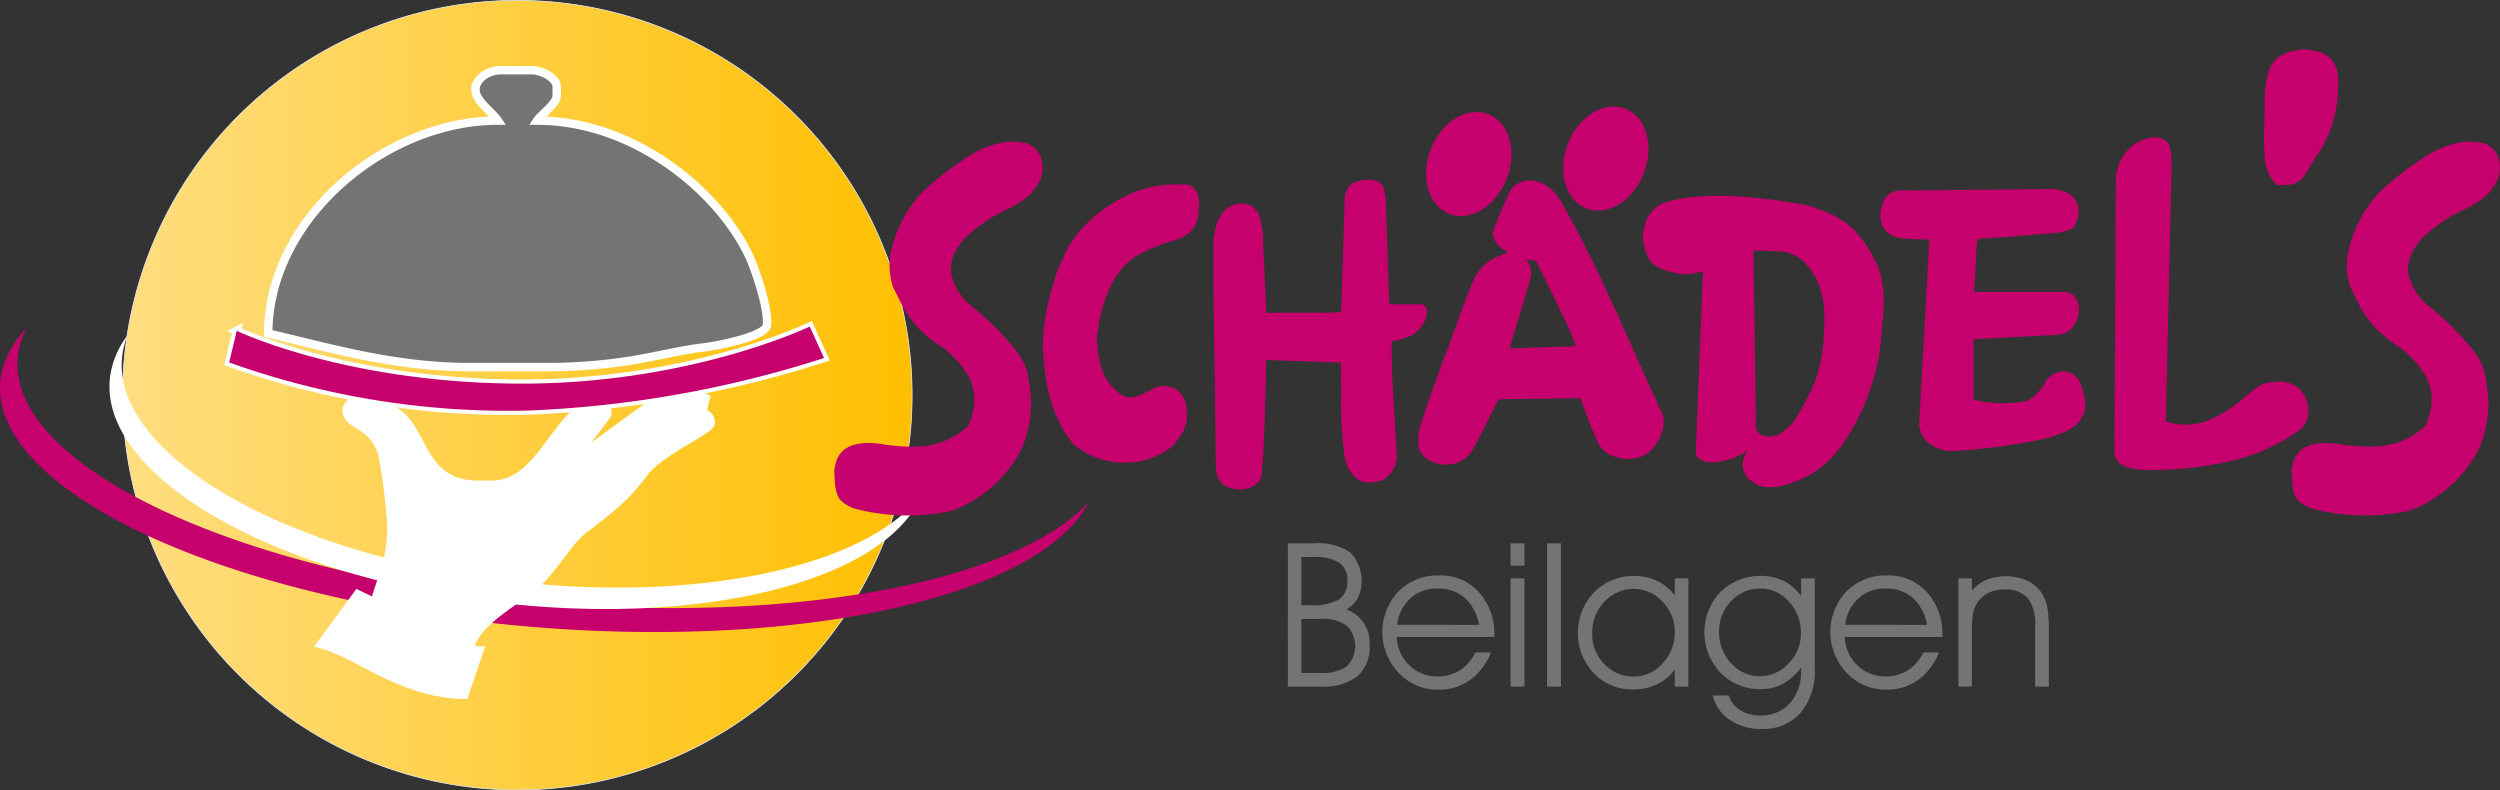
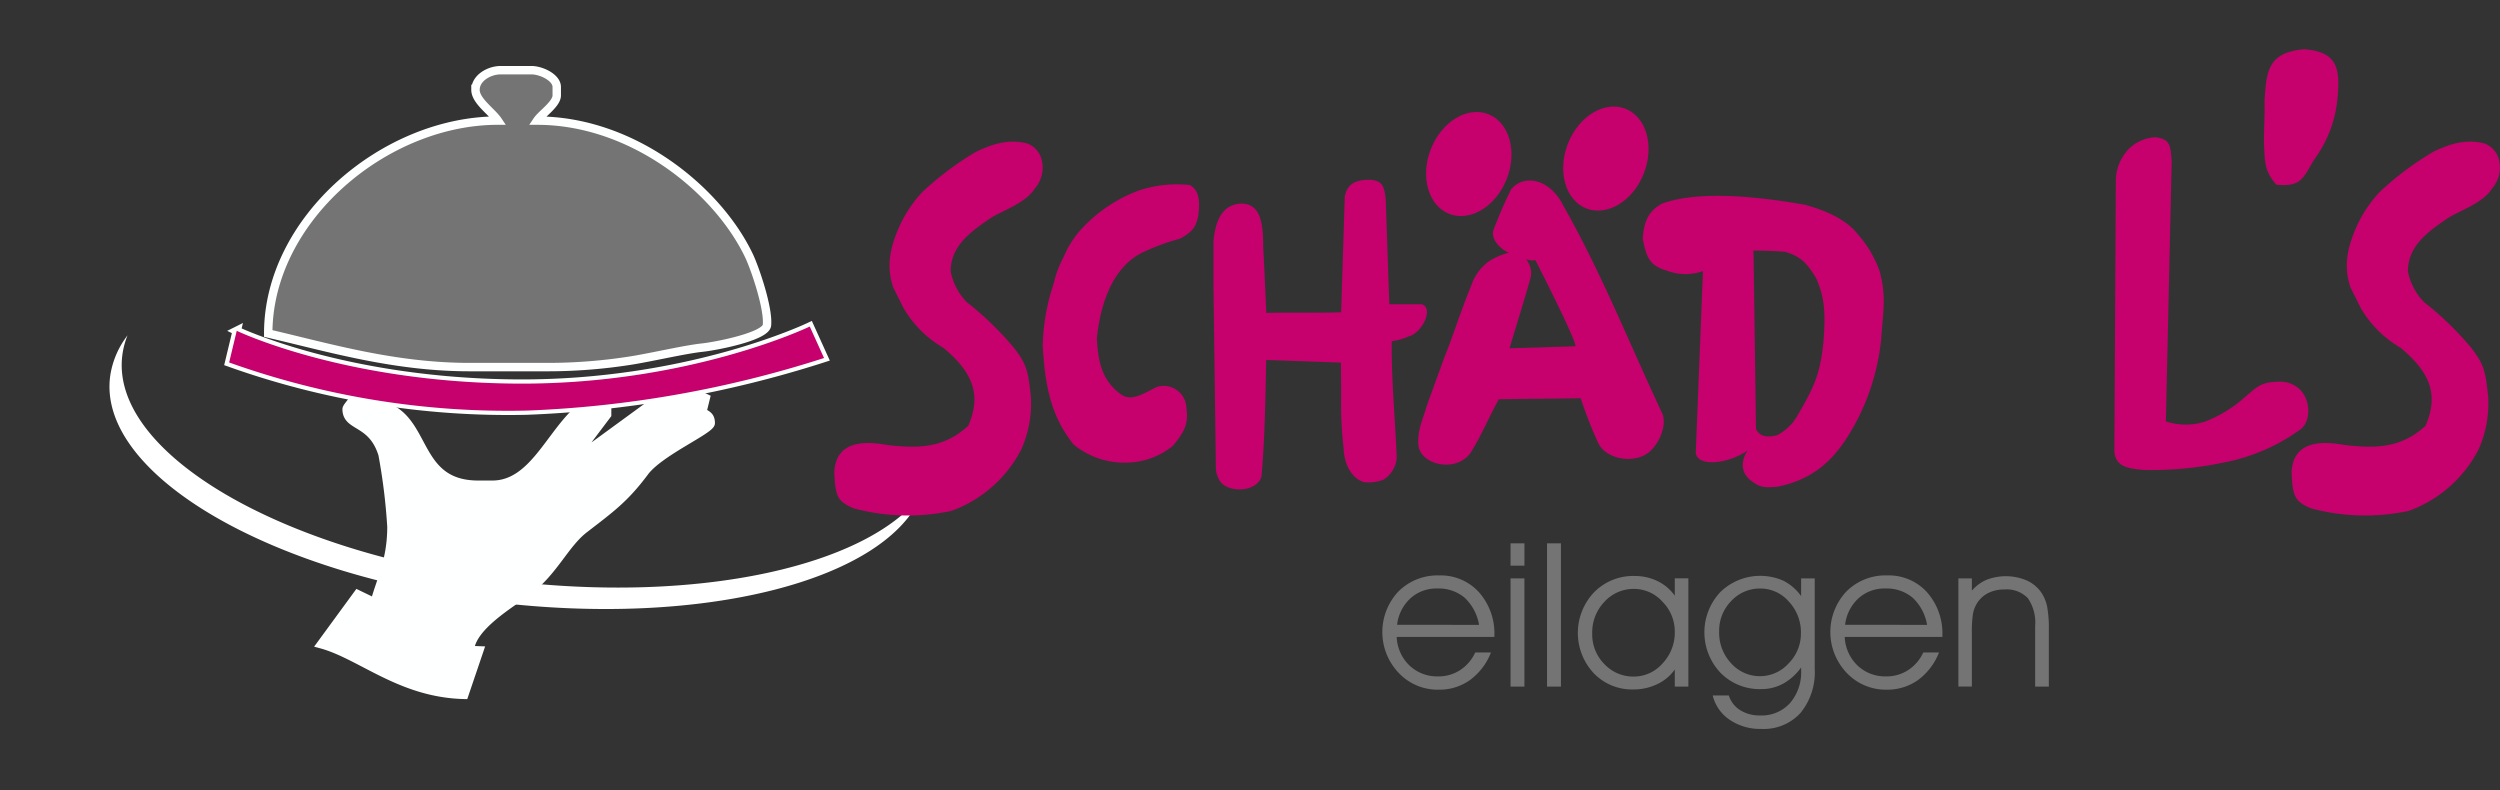
<svg xmlns="http://www.w3.org/2000/svg" width="299.882" height="94.798" viewBox="0 0 299.882 94.798">
  <rect x="0" y="0" width="299.882" height="94.798" fill="#333333" stroke="none" />
  <defs>
    <linearGradient id="linear-gradient" y1="0.5" x2="1" y2="0.5" gradientUnits="objectBoundingBox">
      <stop offset="0" stop-color="#ffde81" />
      <stop offset="1" stop-color="#ffbf00" />
    </linearGradient>
  </defs>
  <g id="Gruppe_67" data-name="Gruppe 67" transform="translate(-14.176 -208.074)">
    <g id="Gruppe_64" data-name="Gruppe 64" transform="translate(14.176 208.122)">
-       <path id="Pfad_37" data-name="Pfad 37" d="M89.332,208.122A47.351,47.351,0,1,1,41.98,255.475a47.353,47.353,0,0,1,47.352-47.353Z" transform="translate(-27.273 -208.122)" fill="#dddddc" fill-rule="evenodd" />
-       <path id="Pfad_38" data-name="Pfad 38" d="M89.332,208.122A47.351,47.351,0,1,1,41.98,255.475a47.353,47.353,0,0,1,47.352-47.353Z" transform="translate(-27.273 -208.122)" stroke="#dcdddf" stroke-miterlimit="22.926" stroke-width="0.095" fill="url(#linear-gradient)" />
-       <path id="Pfad_39" data-name="Pfad 39" d="M17.363,282.443a11.3,11.3,0,0,0-2.987,5.333c-2.81,13.055,24.3,26.586,60.541,30.218,33.9,3.394,63.795-3.074,69.817-14.609-9.137,9.7-36.763,14.838-67.733,11.734-36.239-3.63-63.351-17.162-60.539-30.216a9.7,9.7,0,0,1,.9-2.46Z" transform="translate(-14.176 -243.13)" fill="#c6006c" fill-rule="evenodd" />
      <path id="Pfad_40" data-name="Pfad 40" d="M41.172,284.071a10.453,10.453,0,0,0-2.07,4.777c-1.725,11.693,18.811,23.877,45.858,27.206,25.3,3.117,47.351-2.615,51.5-12.943-6.522,8.681-26.92,13.219-50.034,10.372-27.048-3.331-47.584-15.512-45.858-27.21a9.752,9.752,0,0,1,.6-2.2Z" transform="translate(-25.869 -243.897)" fill="#fff" fill-rule="evenodd" />
      <path id="Pfad_41" data-name="Pfad 41" d="M99.859,226.3c0,1.336,1.968,2.62,2.689,3.695C89,229.995,75,241.8,75,255.532c7.393,1.723,15.12,4.031,24.191,4.031h9.41a64.045,64.045,0,0,0,9.665-.75c2.529-.382,6.607-1.356,8.825-1.591,1.682-.181,7.6-1.336,7.734-2.689.2-2.043-1.442-6.829-2.14-8.3-3.784-7.977-14-16.237-25.429-16.237.544-.814,2.352-1.99,2.352-3.025v-1.006c0-1.146-1.87-2.017-3.024-2.017h-3.695c-1.4,0-3.026.944-3.026,2.353Z" transform="translate(-42.825 -215.576)" fill="#757474" stroke="#feffff" stroke-miterlimit="22.926" stroke-width="1.009" />
      <path id="Pfad_42" data-name="Pfad 42" d="M126.681,298.639l-9.716,7.091,4.34-5.748v-1.006l-3.359.337c-3.515,3.055-5.565,9.07-10.416,9.07h-1.682c-7.209,0-6.221-6.854-10.414-9.07l-4.706-1.01c-.207.31-.67.81-.67,1.01,0,2.226,3.059,1.382,4.309,5.434a71.079,71.079,0,0,1,1.066,8.678c0,4.069-1.287,6.339-2.017,9.07l-2.03-.983-4.389,6c4.779,1.294,9.515,5.9,17.17,6.074l1.809-5.333-1.137-.043c.241-2.878,4.977-5.582,7-7.109,3.057-2.306,4.406-5.618,6.71-7.4,3.12-2.416,4.835-3.608,7.255-6.857,1.793-2.408,7.929-5.042,7.929-5.848,0-.9-.486-.993-1.007-1.344l.41-1.663-.747-.353-5.712,1.008Z" transform="translate(-48.478 -250.285)" fill="#feffff" stroke="#feffff" stroke-miterlimit="22.926" stroke-width="1.008" fill-rule="evenodd" />
      <path id="Pfad_43" data-name="Pfad 43" d="M67.051,282.589l-.913,3.8a99.428,99.428,0,0,0,35.7,5.774,132.784,132.784,0,0,0,35.66-6.307l-1.712-3.776s-14.512,7-35.219,6.846-33.52-6.335-33.52-6.335Z" transform="translate(-38.652 -242.959)" fill="none" stroke="#feffff" stroke-miterlimit="22.926" stroke-width="1.008" />
      <path id="Pfad_44" data-name="Pfad 44" d="M67.051,282.589l-.913,3.8a99.428,99.428,0,0,0,35.7,5.774,132.784,132.784,0,0,0,35.66-6.307l-1.712-3.776s-14.512,7-35.219,6.846-33.52-6.335-33.52-6.335Z" transform="translate(-38.652 -242.959)" fill="#c6006c" fill-rule="evenodd" />
    </g>
    <g id="Gruppe_65" data-name="Gruppe 65" transform="translate(168.659 273.249)">
-       <path id="Pfad_45" data-name="Pfad 45" d="M306.229,331.245h3.2a6.788,6.788,0,0,1,4.284,1.1,4.876,4.876,0,0,1,.909,5.459,3.556,3.556,0,0,1-1.381,1.37,4.178,4.178,0,0,1,2.786,4.178,4.775,4.775,0,0,1-1.446,3.848,6.948,6.948,0,0,1-4.55,1.227h-3.8Zm1.617,1.64v5.783h1.015a6.471,6.471,0,0,0,3.5-.689,2.552,2.552,0,0,0,1-2.26,2.447,2.447,0,0,0-.969-2.154,5.481,5.481,0,0,0-3.093-.679Zm0,7.424v6.48h2.373a4.943,4.943,0,0,0,3.086-.79,3.465,3.465,0,0,0-.017-4.882,4.876,4.876,0,0,0-3.069-.808Z" transform="translate(-306.229 -331.245)" fill="#757474" />
      <path id="Pfad_46" data-name="Pfad 46" d="M341.094,345.9H329.373a5.03,5.03,0,0,0,1.535,3.426,4.818,4.818,0,0,0,3.447,1.307,4.734,4.734,0,0,0,2.632-.759,4.987,4.987,0,0,0,1.806-2.11h1.888a7.434,7.434,0,0,1-2.519,3.308,6.32,6.32,0,0,1-3.76,1.155,6.425,6.425,0,0,1-4.792-2.019,7.1,7.1,0,0,1-.041-9.75,6.609,6.609,0,0,1,4.9-1.935,6.182,6.182,0,0,1,4.774,2.014,7.451,7.451,0,0,1,1.847,5.24Zm-1.84-1.451a5.8,5.8,0,0,0-1.735-3.26,4.844,4.844,0,0,0-3.294-1.1,4.617,4.617,0,0,0-3.2,1.176,5.113,5.113,0,0,0-1.605,3.18Z" transform="translate(-316.319 -334.672)" fill="#757474" />
      <path id="Pfad_47" data-name="Pfad 47" d="M358.391,333.924h-1.664v-2.679h1.664Zm-1.664,14.506V335.448h1.664V348.43Z" transform="translate(-330.016 -331.245)" fill="#757474" />
      <path id="Pfad_48" data-name="Pfad 48" d="M365.007,348.43V331.245h1.664V348.43Z" transform="translate(-333.916 -331.245)" fill="#757474" />
      <path id="Pfad_49" data-name="Pfad 49" d="M383.618,349.866a5.308,5.308,0,0,1-2.107,1.759,6.538,6.538,0,0,1-2.862.636,6.363,6.363,0,0,1-4.756-1.952,7.08,7.08,0,0,1,.041-9.7,6.559,6.559,0,0,1,4.857-1.959,6.2,6.2,0,0,1,2.749.609,5.489,5.489,0,0,1,2.078,1.752v-2.076h1.629v12.982h-1.629Zm0-4.52a5.05,5.05,0,0,0-1.476-3.607,4.583,4.583,0,0,0-3.4-1.54,4.741,4.741,0,0,0-3.559,1.54,5.322,5.322,0,0,0-1.469,3.819,5.035,5.035,0,0,0,1.464,3.665,4.748,4.748,0,0,0,3.517,1.493,4.579,4.579,0,0,0,3.453-1.576A5.365,5.365,0,0,0,383.618,345.346Z" transform="translate(-337.206 -334.734)" fill="#757474" />
      <path id="Pfad_50" data-name="Pfad 50" d="M403.615,352.961a3.245,3.245,0,0,0,1.368,1.766,4.391,4.391,0,0,0,2.408.631,4.573,4.573,0,0,0,3.559-1.476,5.641,5.641,0,0,0,1.34-3.943V349.6a6.594,6.594,0,0,1-2.149,1.941,5.449,5.449,0,0,1-2.655.656,6.563,6.563,0,0,1-4.863-1.953,7.053,7.053,0,0,1-.023-9.685,6.856,6.856,0,0,1,7.572-1.357,5.87,5.87,0,0,1,2.119,1.841v-2.124h1.629V349.75a7.7,7.7,0,0,1-1.706,5.312,5.981,5.981,0,0,1-4.7,1.912,6.509,6.509,0,0,1-3.788-1.091,4.908,4.908,0,0,1-2.043-2.923Zm-1.157-7.66a5.345,5.345,0,0,0,1.446,3.812,4.624,4.624,0,0,0,6.888-.005,5.061,5.061,0,0,0,1.475-3.619,5.387,5.387,0,0,0-1.451-3.789,4.519,4.519,0,0,0-3.423-1.569,4.683,4.683,0,0,0-3.482,1.493A5.07,5.07,0,0,0,402.458,345.3Z" transform="translate(-350.723 -334.713)" fill="#757474" />
      <path id="Pfad_51" data-name="Pfad 51" d="M442.694,345.9H430.973a5.027,5.027,0,0,0,1.535,3.426,4.817,4.817,0,0,0,3.447,1.307,4.733,4.733,0,0,0,2.632-.759,4.991,4.991,0,0,0,1.806-2.11h1.888a7.439,7.439,0,0,1-2.52,3.308A6.321,6.321,0,0,1,436,352.224a6.426,6.426,0,0,1-4.793-2.019,7.1,7.1,0,0,1-.041-9.75,6.609,6.609,0,0,1,4.9-1.935,6.183,6.183,0,0,1,4.775,2.014,7.451,7.451,0,0,1,1.847,5.24Zm-1.841-1.451a5.79,5.79,0,0,0-1.735-3.26,4.844,4.844,0,0,0-3.293-1.1,4.615,4.615,0,0,0-3.2,1.176,5.111,5.111,0,0,0-1.606,3.18Z" transform="translate(-364.177 -334.672)" fill="#757474" />
      <path id="Pfad_52" data-name="Pfad 52" d="M458.281,338.958H459.9v1.475a4.8,4.8,0,0,1,1.777-1.31,6.416,6.416,0,0,1,4.852.106,4.236,4.236,0,0,1,1.764,1.523,4.772,4.772,0,0,1,.644,1.633,14.639,14.639,0,0,1,.195,2.769v6.786h-1.641V344.67a5.138,5.138,0,0,0-.879-3.339,3.5,3.5,0,0,0-2.815-1.04,4.179,4.179,0,0,0-1.99.454,3.376,3.376,0,0,0-1.351,1.3,3.743,3.743,0,0,0-.431,1.21,15.23,15.23,0,0,0-.124,2.366v6.315h-1.617Z" transform="translate(-377.852 -334.756)" fill="#757474" />
    </g>
    <g id="Gruppe_66" data-name="Gruppe 66" transform="translate(114.255 213.978)">
      <path id="Pfad_53" data-name="Pfad 53" d="M262.165,250.552a17.816,17.816,0,0,0-7.023,4.771,11.529,11.529,0,0,0-1.986,3.18,12.521,12.521,0,0,0-1.193,3.179,24.851,24.851,0,0,0-1.325,7.552c.276,4.551.9,8.291,3.71,11.792a9.618,9.618,0,0,0,7.154,2.118,8.921,8.921,0,0,0,4.769-1.987c1.219-1.526,1.921-2.455,1.591-4.638a2.71,2.71,0,0,0-3.577-2.384c-1.829.915-3.089,1.776-4.372.794-2.21-1.719-2.616-3.822-2.782-6.624.393-3.924,1.786-8.586,5.587-10.371a27.237,27.237,0,0,1,4.416-1.614c1.579-.892,1.888-1.409,2.185-2.853.152-1.511.17-2.944-1.059-3.577a14.557,14.557,0,0,0-6.1.661Z" transform="translate(-225.639 -233.604)" fill="#c6006c" fill-rule="evenodd" />
      <path id="Pfad_54" data-name="Pfad 54" d="M292.437,251.673c-2.3.264-2.883,2.491-3.079,4.5v5.347q.144,10.98.289,21.963a3.113,3.113,0,0,0,.578,1.589c1.026,1.25,4.221,1.247,4.887-.636.414-4.561.476-9.3.572-14.016l8.968.312c0,1.3.021,2.78.021,4.081a45.721,45.721,0,0,0,.3,6.215c.057,1.959,1.015,3.647,2.456,4.044a5.07,5.07,0,0,0,2.312-.289,3.421,3.421,0,0,0,1.6-2.632c-.178-4.512-.648-9.363-.6-13.986a7.092,7.092,0,0,0,2.023-.576c1.558-.362,3.094-3.341,1.588-3.859h-3.9c-.144-4.095-.289-8.52-.433-12.617-.191-1.5-.333-2.127-1.733-2.312-1.893-.029-2.872.456-3.179,2.025q-.217,6.935-.434,13.87c-2.83.1-5.992,0-8.977.074-.116-2.553-.227-5.317-.372-7.9,0-3.055-.362-5.379-2.888-5.2Z" transform="translate(-243.878 -233.14)" fill="#c6006c" fill-rule="evenodd" />
      <path id="Pfad_55" data-name="Pfad 55" d="M335.8,280.375c-.044-1.691.623-2.931,1.025-4.408l2.107-5.793c.92-2.256,1.785-4.988,2.862-7.715q.3-.759.6-1.514a5.938,5.938,0,0,1,1.81-2.237,8.214,8.214,0,0,1,2.446-1.086c-.839-.333-2.283-1.562-1.795-2.811a51.77,51.77,0,0,1,2.075-4.774c1.428-1.808,4.63-1.444,6.327,2.059,4.451,7.811,7.961,16.63,11.822,24.836.545,1.366-.315,3.35-1.322,4.373-1.779,1.805-5.475,1.175-6.405-.912a52.684,52.684,0,0,1-2.074-5.315c-3.174.072-6.651.059-9.823.132-1.2,2.182-2.082,4.36-3.427,6.493-1.908,2.459-6.338,1.271-6.227-1.326Zm18.813-11.526-7.865.243c.857-2.906,1.725-5.6,2.556-8.568a2.632,2.632,0,0,0-.591-2.133,1.854,1.854,0,0,0,1.132.124c1.6,3.112,5.214,10.4,4.767,10.334Z" transform="translate(-265.752 -233.218)" fill="#c6006c" fill-rule="evenodd" />
      <path id="Pfad_56" data-name="Pfad 56" d="M345.036,233.69c2.516.987,3.5,4.465,2.208,7.766s-4.388,5.179-6.9,4.192-3.505-4.465-2.208-7.769,4.387-5.178,6.9-4.189Z" transform="translate(-266.584 -225.897)" fill="#c6006c" fill-rule="evenodd" />
      <path id="Pfad_57" data-name="Pfad 57" d="M376.125,232.452c2.515.989,3.5,4.466,2.205,7.768s-4.388,5.18-6.9,4.192-3.5-4.465-2.205-7.769,4.385-5.178,6.9-4.191Z" transform="translate(-281.228 -225.314)" fill="#c6006c" fill-rule="evenodd" />
      <path id="Pfad_58" data-name="Pfad 58" d="M393.063,283.286q.43-10.909.865-21.819a6.3,6.3,0,0,1-4.334-.05c-1.88-.581-2.42-1.272-2.893-3.852.145-1.87.558-3.235,2.314-4.19,4.737-1.724,12.421-.694,17.194.144,2.309.654,4.822,1.671,6.253,3.481a13.634,13.634,0,0,1,2.661,4.479c.857,3.191.361,5.076.191,8.08a27.014,27.014,0,0,1-3.9,11.559c-2.107,3.385-4.509,5.358-8.525,6.213-1.318.1-2.043.2-3.18-.723a2.351,2.351,0,0,1-1.012-1.733,3.189,3.189,0,0,1,.578-1.878c-2.505,1.686-5.974,1.934-6.212.289ZM400,259.732q.146,10.333.289,20.664c.407.942,1.508,1.082,2.6.722a5.987,5.987,0,0,0,2.456-2.457c1.932-3.324,2.642-4.867,3.035-8.669.229-3.032.255-5.132-.868-7.659-.966-1.58-1.72-2.624-3.756-3.178-1.314-.11-2.469-.145-3.786-.145l.029.722Z" transform="translate(-289.731 -234.853)" fill="#c6006c" fill-rule="evenodd" />
-       <path id="Pfad_59" data-name="Pfad 59" d="M460.161,250.9c-6.832.059-10.574.118-17.4.177a2.154,2.154,0,0,0-1.944,1.765,3.544,3.544,0,0,0,0,2.472,2.724,2.724,0,0,0,1.944,1.413,18.521,18.521,0,0,0,3.709.176q-.62,11.126-1.237,22.25a3.92,3.92,0,0,0,.708,1.766,4.4,4.4,0,0,0,3.177,1.412,73.046,73.046,0,0,0,11.656-1.588c2.7-.953,3.8-1.364,4.414-3.533a7.4,7.4,0,0,0-.529-2.824c-.315-1.258-2.226-2.523-4.063-.707a5.666,5.666,0,0,1-2.471,2.647,15.033,15.033,0,0,1-6.356-.175v-7.239q4.943-.267,9.889-.53c3.053.057,3.794-4.954,1.036-5.154H451.8c.3-2.117.152-4.238.447-6.359,1.333-.1,3.472-.194,5.06-.37,1.353-.059,2.644-.246,4-.3a6.78,6.78,0,0,0,2.374-.608c1.381-1.866.943-4.967-3.515-4.69Z" transform="translate(-315.116 -234.121)" fill="#c6006c" fill-rule="evenodd" />
      <path id="Pfad_60" data-name="Pfad 60" d="M495.069,240.926a5.5,5.5,0,0,0-1.235,3.355q-.088,16.336-.175,32.668c.221,1.5,1.1,1.919,3.527,2.12a42.627,42.627,0,0,0,9.539-.882,23.079,23.079,0,0,0,9.358-4.062c1.489-1.255,1.152-5.315-2.294-5.651-2.547,0-2.816.444-4.771,2.12a15.963,15.963,0,0,1-4.414,2.648,7.6,7.6,0,0,1-4.767,0q.35-15.629.7-31.256c-.167-1.674-.079-2.61-1.941-2.827a4.8,4.8,0,0,0-3.533,1.767Z" transform="translate(-340.113 -228.598)" fill="#c6006c" fill-rule="evenodd" />
      <path id="Pfad_61" data-name="Pfad 61" d="M532.419,219.193c-4.347.387-4.538,2.578-4.768,6.181.059,1.826-.111,3.649-.052,5.476.108,2.084.114,3.016,1.465,4.591,2.829.257,3.117-.537,4.5-2.956a14.613,14.613,0,0,0,2.845-7.469c.351-3.678-.124-5.509-3.988-5.822Z" transform="translate(-356.093 -219.193)" fill="#c6006c" fill-rule="evenodd" />
      <path id="Pfad_62" data-name="Pfad 62" d="M550.8,241.392a36.708,36.708,0,0,0-6.356,4.768,15.126,15.126,0,0,0-2.826,4.238c-1.1,2.492-1.552,4.722-.708,7.24q.62,1.236,1.236,2.472a13.237,13.237,0,0,0,4.769,4.767c3.977,3.278,4.416,6.031,3,9.36-2.9,2.642-5.852,2.748-9.711,2.3-2.9-.528-6.11-.437-6.357,3.177.1,3.051.412,3.587,2.3,4.416a25.032,25.032,0,0,0,11.742.316,15.288,15.288,0,0,0,8.391-7.38,13.548,13.548,0,0,0,1.147-6.356c-.318-2.738-.349-3.68-2.031-5.83a37.445,37.445,0,0,0-5.65-5.473A7.248,7.248,0,0,1,547.8,255.7c.023-2.936,2.18-4.614,4.767-6.358,1.264-.845,4.24-1.806,5.3-3.531a3.847,3.847,0,0,0,.884-3.354A2.82,2.82,0,0,0,557,240.37c-1.977-.5-3.811-.155-6.2,1.021Z" transform="translate(-359.044 -229.064)" fill="#c6006c" fill-rule="evenodd" />
      <path id="Pfad_63" data-name="Pfad 63" d="M220.331,241.392a36.743,36.743,0,0,0-6.358,4.768,15.174,15.174,0,0,0-2.826,4.238c-1.1,2.492-1.553,4.722-.706,7.24l1.236,2.472a13.24,13.24,0,0,0,4.768,4.767c3.979,3.278,4.418,6.031,3,9.36-2.9,2.642-5.855,2.748-9.712,2.3-2.9-.528-6.109-.437-6.358,3.177.1,3.051.413,3.587,2.3,4.416a25.029,25.029,0,0,0,11.741.316,15.269,15.269,0,0,0,8.389-7.38,13.477,13.477,0,0,0,1.148-6.356c-.319-2.738-.348-3.68-2.03-5.83a37.477,37.477,0,0,0-5.651-5.473,7.263,7.263,0,0,1-1.942-3.709c.025-2.936,2.181-4.614,4.768-6.358,1.264-.845,4.237-1.806,5.3-3.531a3.84,3.84,0,0,0,.883-3.354,2.813,2.813,0,0,0-1.748-2.082c-1.977-.5-3.811-.155-6.2,1.021Z" transform="translate(-203.377 -229.064)" fill="#c6006c" fill-rule="evenodd" />
    </g>
  </g>
</svg>